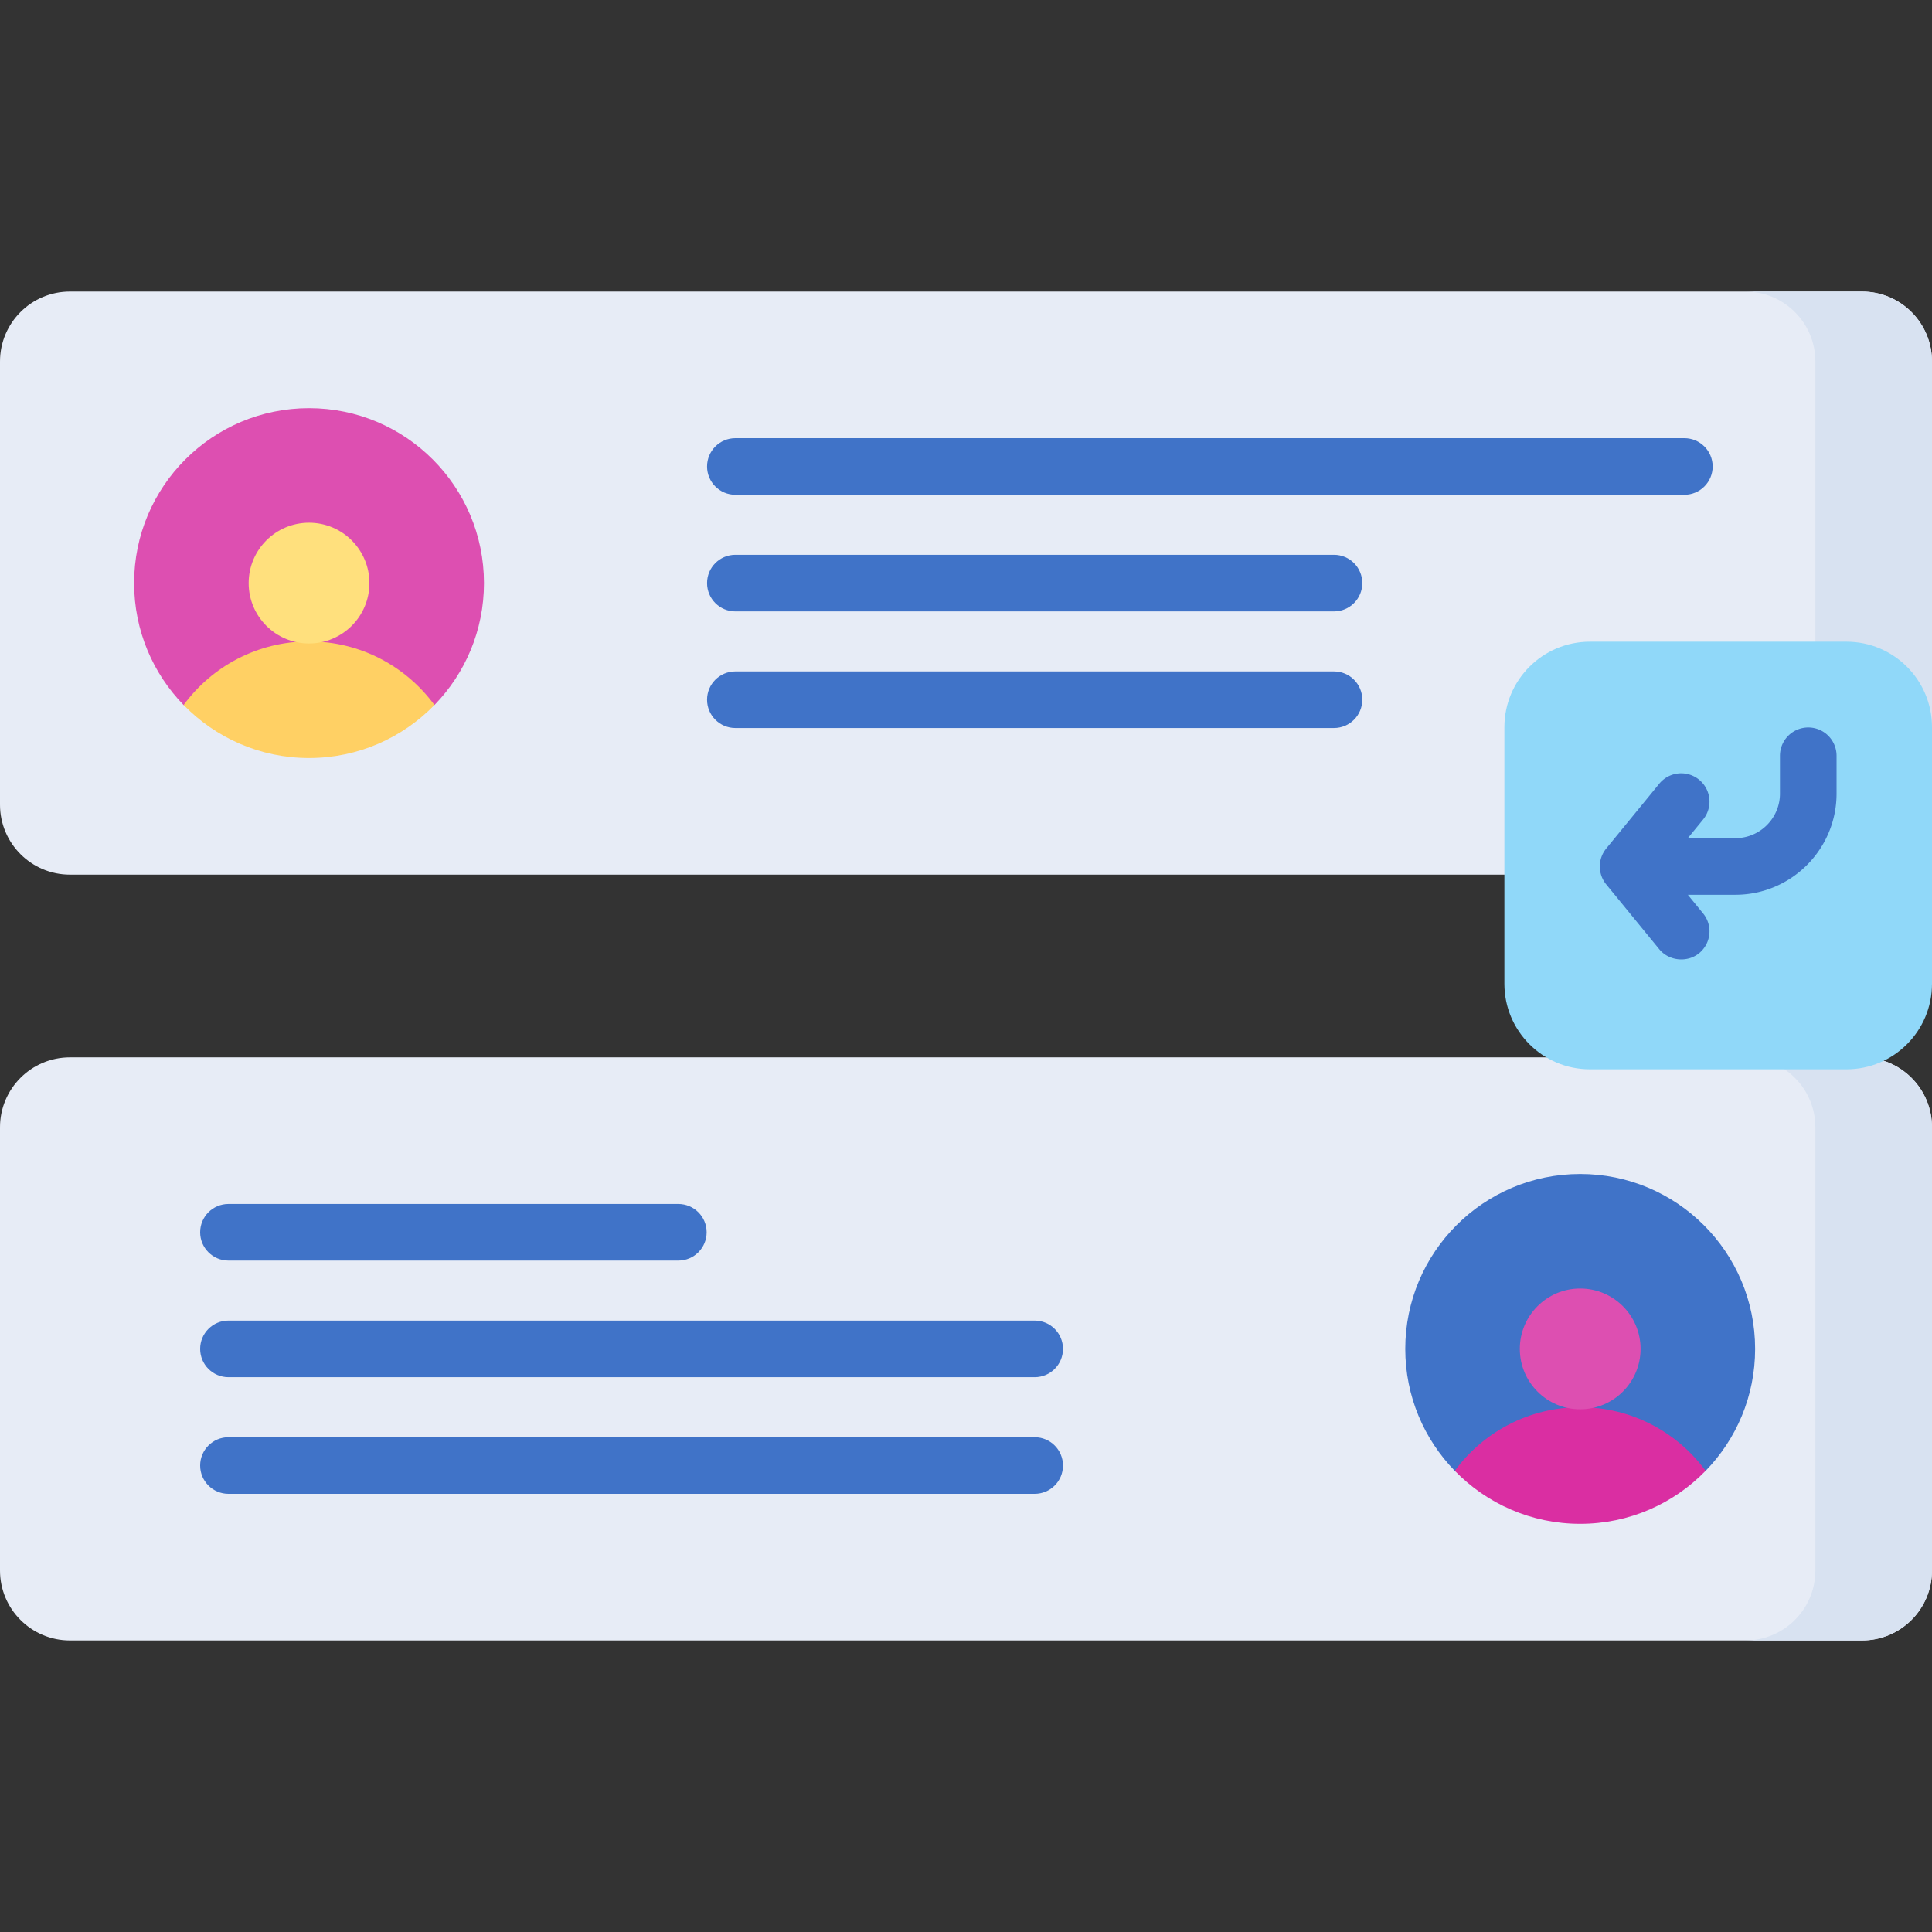
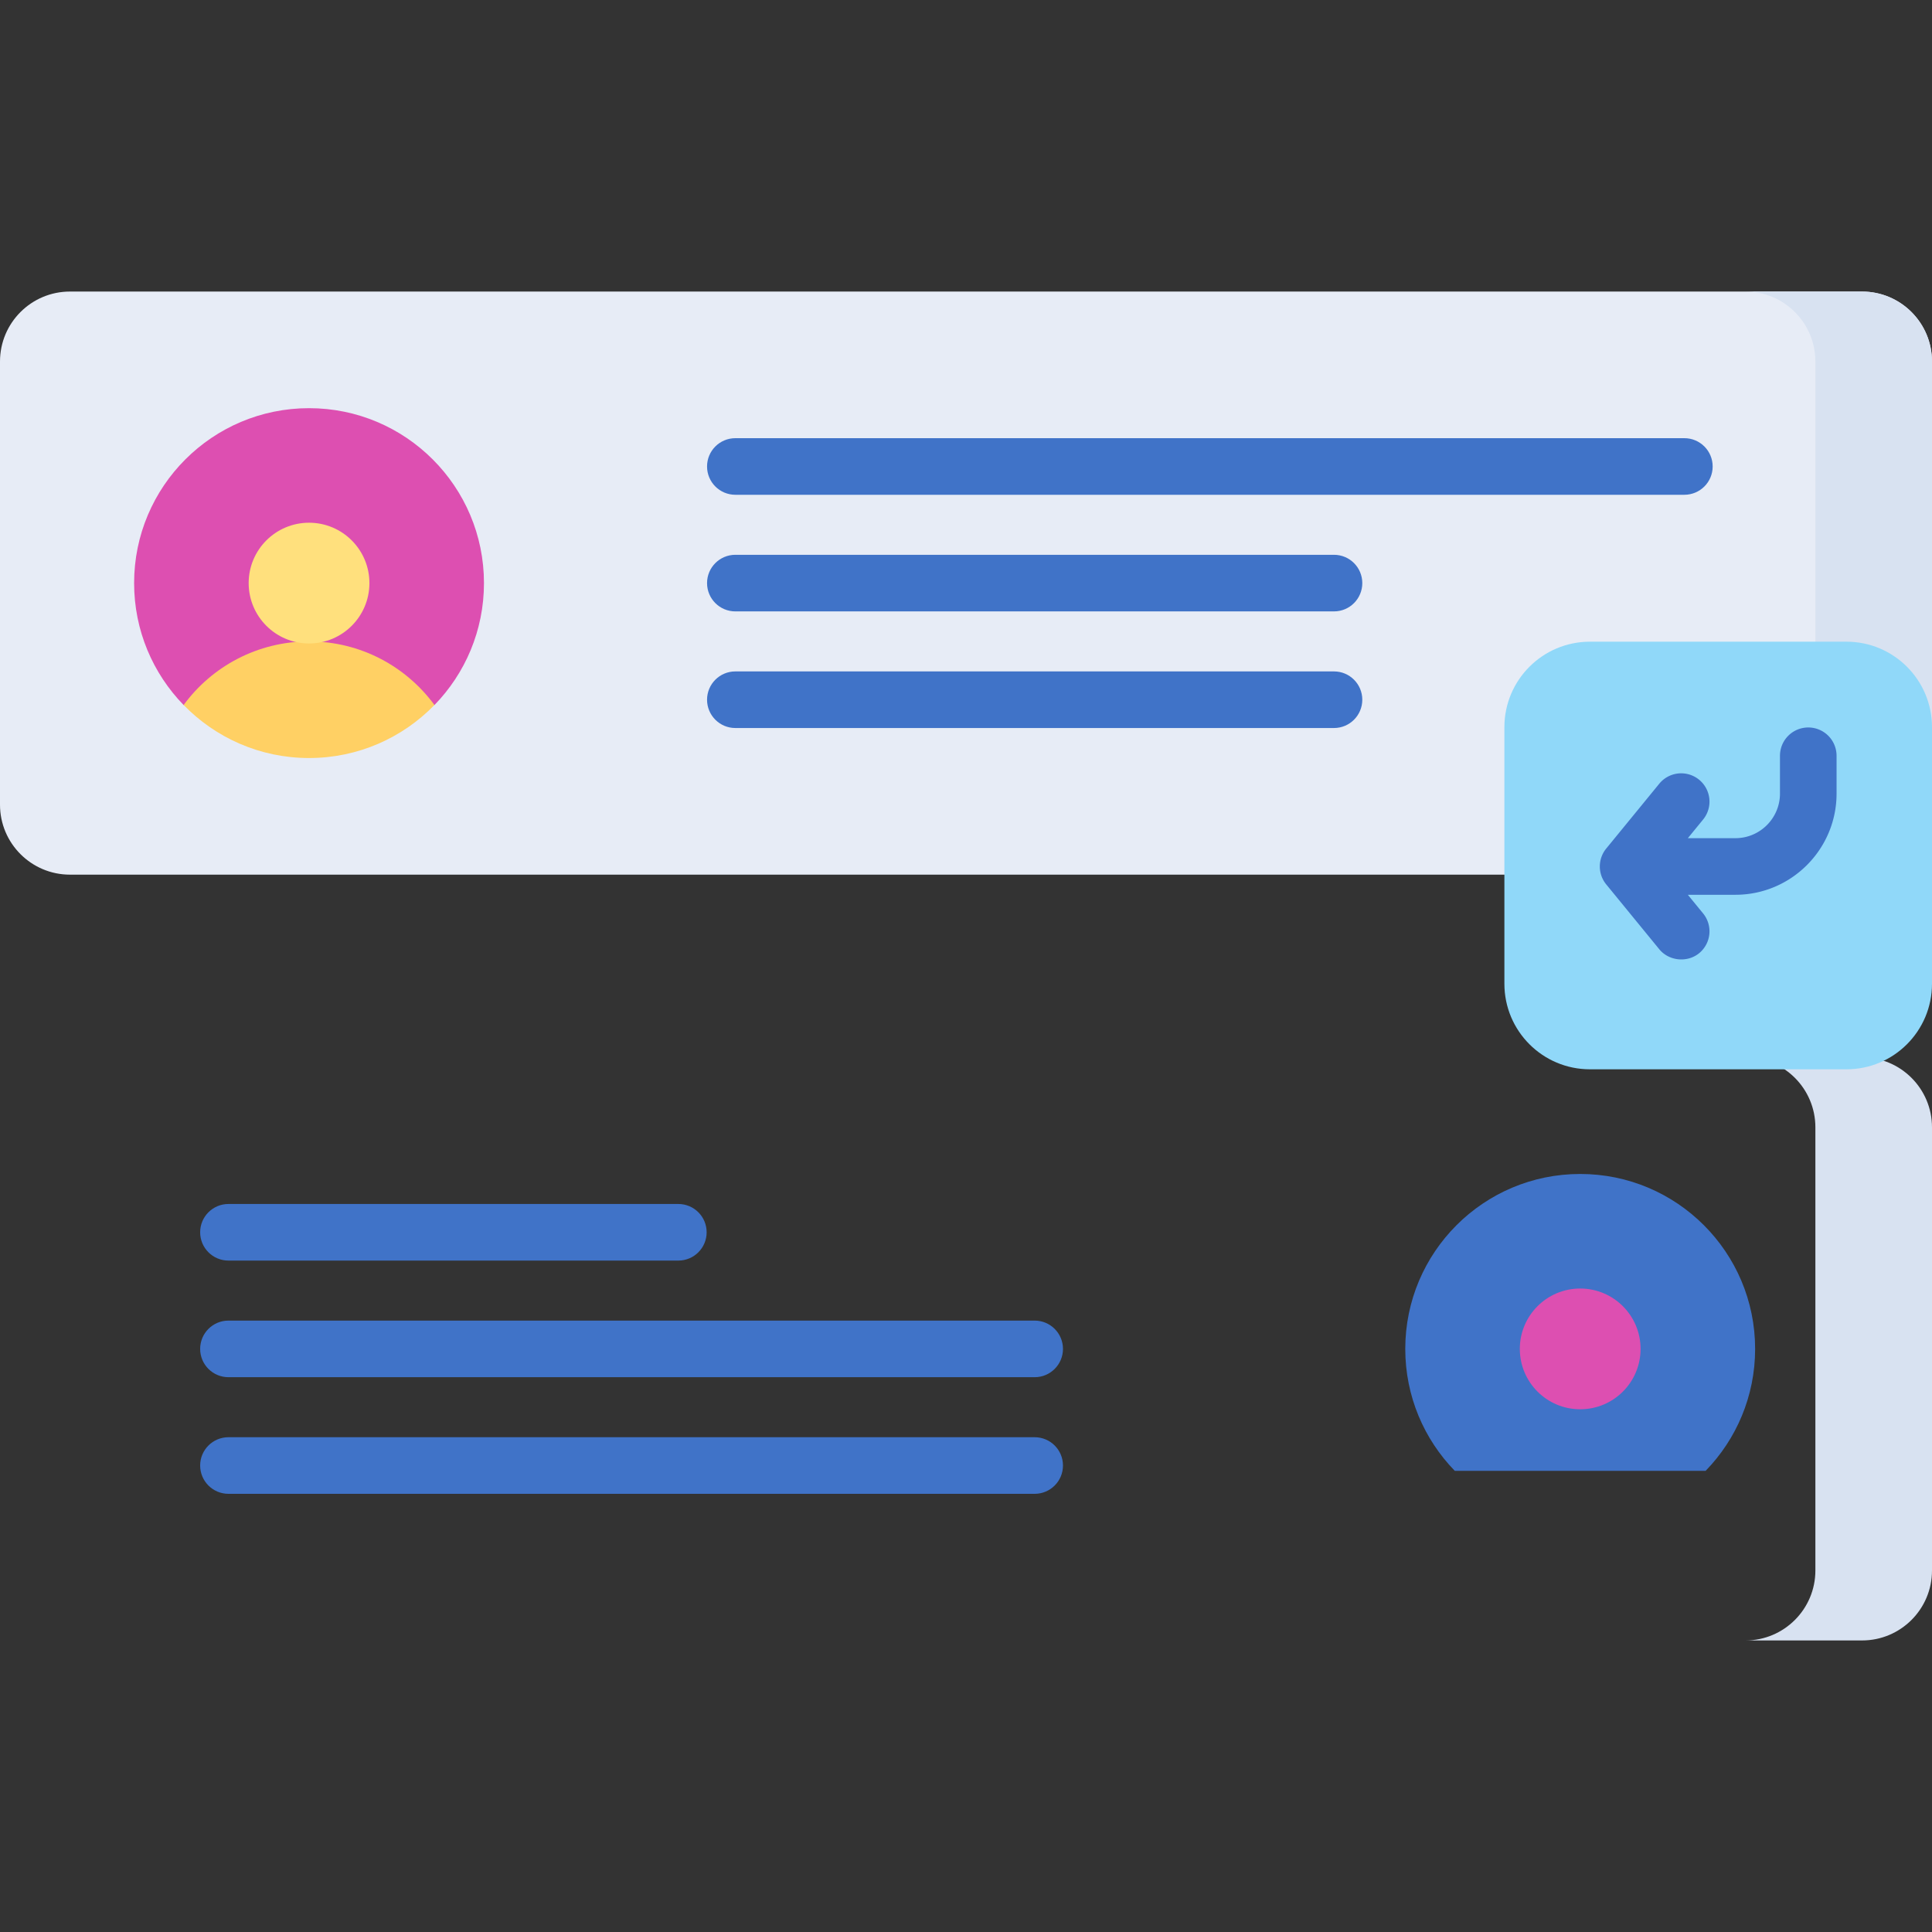
<svg xmlns="http://www.w3.org/2000/svg" version="1.1" width="512" height="512" x="0" y="0" viewBox="0 0 512 512" style="enable-background:new 0 0 512 512" xml:space="preserve">
  <rect x="0" y="0" width="512" height="512" fill="#333333" stroke="none" />
  <g>
    <path fill="#E7ECF6" d="M493.457 231.791H18.543C8.302 231.791 0 223.489 0 213.247V95.807c0-10.241 8.302-18.543 18.543-18.543h474.913c10.241 0 18.543 8.302 18.543 18.543v117.441c.001 10.241-8.301 18.543-18.542 18.543z" opacity="1" data-original="#e7ecf6" />
    <path fill="#D8E2F1" d="M493.457 77.264h-30.905c10.241 0 18.543 8.302 18.543 18.543v117.441c0 10.241-8.302 18.543-18.543 18.543h30.905c10.241 0 18.543-8.302 18.543-18.543V95.807c0-10.241-8.302-18.543-18.543-18.543z" opacity="1" data-original="#d8e2f1" />
    <path fill="#DD4FB1" d="M128.258 154.527c0 12.565-4.999 23.963-13.117 32.312H48.658c-8.118-8.35-13.116-19.747-13.116-32.312 0-25.603 20.755-46.358 46.358-46.358s46.358 20.755 46.358 46.358z" opacity="1" data-original="#dd4fb1" />
    <path fill="#FFD064" d="M81.899 200.885c13.038 0 24.811-5.39 33.234-14.054-7.499-10.216-19.589-16.852-33.234-16.852s-25.734 6.636-33.234 16.852c8.424 8.664 20.197 14.054 33.234 14.054z" opacity="1" data-original="#ffd064" />
    <g fill="#4073C8">
      <path d="M446.374 116.122H194.876c-4.143 0-7.5 3.358-7.5 7.5s3.357 7.5 7.5 7.5h251.498c4.143 0 7.5-3.358 7.5-7.5s-3.357-7.5-7.5-7.5zM353.523 147.027H194.876c-4.143 0-7.5 3.358-7.5 7.5s3.357 7.5 7.5 7.5h158.647c4.143 0 7.5-3.358 7.5-7.5s-3.357-7.5-7.5-7.5zM353.523 177.933H194.876c-4.143 0-7.5 3.358-7.5 7.5s3.357 7.5 7.5 7.5h158.647c4.143 0 7.5-3.358 7.5-7.5s-3.357-7.5-7.5-7.5z" fill="#4073C8" opacity="1" data-original="#4073c8" />
    </g>
-     <path fill="#E7ECF6" d="M493.457 434.736H18.543C8.302 434.736 0 426.434 0 416.193v-117.44c0-10.241 8.302-18.543 18.543-18.543h474.913c10.241 0 18.543 8.302 18.543 18.543v117.441c.001 10.24-8.301 18.542-18.542 18.542z" opacity="1" data-original="#e7ecf6" />
    <path fill="#D8E2F1" d="M493.457 280.209h-30.905c10.241 0 18.543 8.302 18.543 18.543v117.441c0 10.241-8.302 18.543-18.543 18.543h30.905c10.241 0 18.543-8.302 18.543-18.543v-117.44c0-10.242-8.302-18.544-18.543-18.544z" opacity="1" data-original="#d8e2f1" />
    <path fill="#4073C8" d="M465.127 357.472c0 12.565-4.999 23.963-13.117 32.312h-66.483c-8.118-8.35-13.116-19.747-13.116-32.312 0-25.603 20.755-46.358 46.358-46.358s46.358 20.755 46.358 46.358z" opacity="1" data-original="#4073c8" />
-     <path fill="#DA2EA2" d="M418.769 403.831c13.038 0 24.811-5.39 33.234-14.054-7.499-10.216-19.589-16.852-33.234-16.852-13.644 0-25.734 6.636-33.234 16.852 8.423 8.664 20.196 14.054 33.234 14.054z" opacity="1" data-original="#da2ea2" />
    <g fill="#4073C8">
      <path d="M60.542 334.067h119.225c4.143 0 7.5-3.358 7.5-7.5s-3.357-7.5-7.5-7.5H60.542c-4.143 0-7.5 3.358-7.5 7.5s3.357 7.5 7.5 7.5zM60.542 364.973H274.2c4.143 0 7.5-3.358 7.5-7.5s-3.357-7.5-7.5-7.5H60.542c-4.143 0-7.5 3.358-7.5 7.5s3.357 7.5 7.5 7.5zM274.2 380.878H60.542c-4.143 0-7.5 3.358-7.5 7.5s3.357 7.5 7.5 7.5H274.2c4.143 0 7.5-3.358 7.5-7.5s-3.357-7.5-7.5-7.5z" fill="#4073C8" opacity="1" data-original="#4073c8" />
    </g>
    <path fill="#90D8F9" d="M489.336 283.376h-67.992c-12.517 0-22.664-10.147-22.664-22.664V192.72c0-12.517 10.147-22.664 22.664-22.664h67.992c12.517 0 22.664 10.147 22.664 22.664v67.992c0 12.517-10.147 22.664-22.664 22.664z" opacity="1" data-original="#90d8f9" />
    <path fill="#4073C8" d="M479.21 192.787a7.5 7.5 0 0 0-7.5 7.5v10.025c0 6.514-5.299 11.813-11.812 11.813h-12.601l4.04-4.938a7.5 7.5 0 1 0-11.61-9.498l-14.062 17.187a7.498 7.498 0 0 0 0 9.498l14.061 17.186c2.565 3.135 7.431 3.611 10.554 1.056a7.5 7.5 0 0 0 1.056-10.554l-4.04-4.938h12.601c14.784 0 26.812-12.028 26.812-26.813v-10.025a7.498 7.498 0 0 0-7.499-7.499z" opacity="1" data-original="#4073c8" />
    <path fill="#FFE07D" d="M97.899 154.527c0 8.837-7.163 16-16 16s-16-7.163-16-16 7.163-16 16-16 16 7.164 16 16z" opacity="1" data-original="#ffe07d" />
    <path fill="#DD4FB1" d="M434.769 357.473c0 8.837-7.163 16-16 16s-16-7.163-16-16 7.163-16 16-16c8.836 0 16 7.163 16 16z" opacity="1" data-original="#dd4fb1" />
  </g>
</svg>